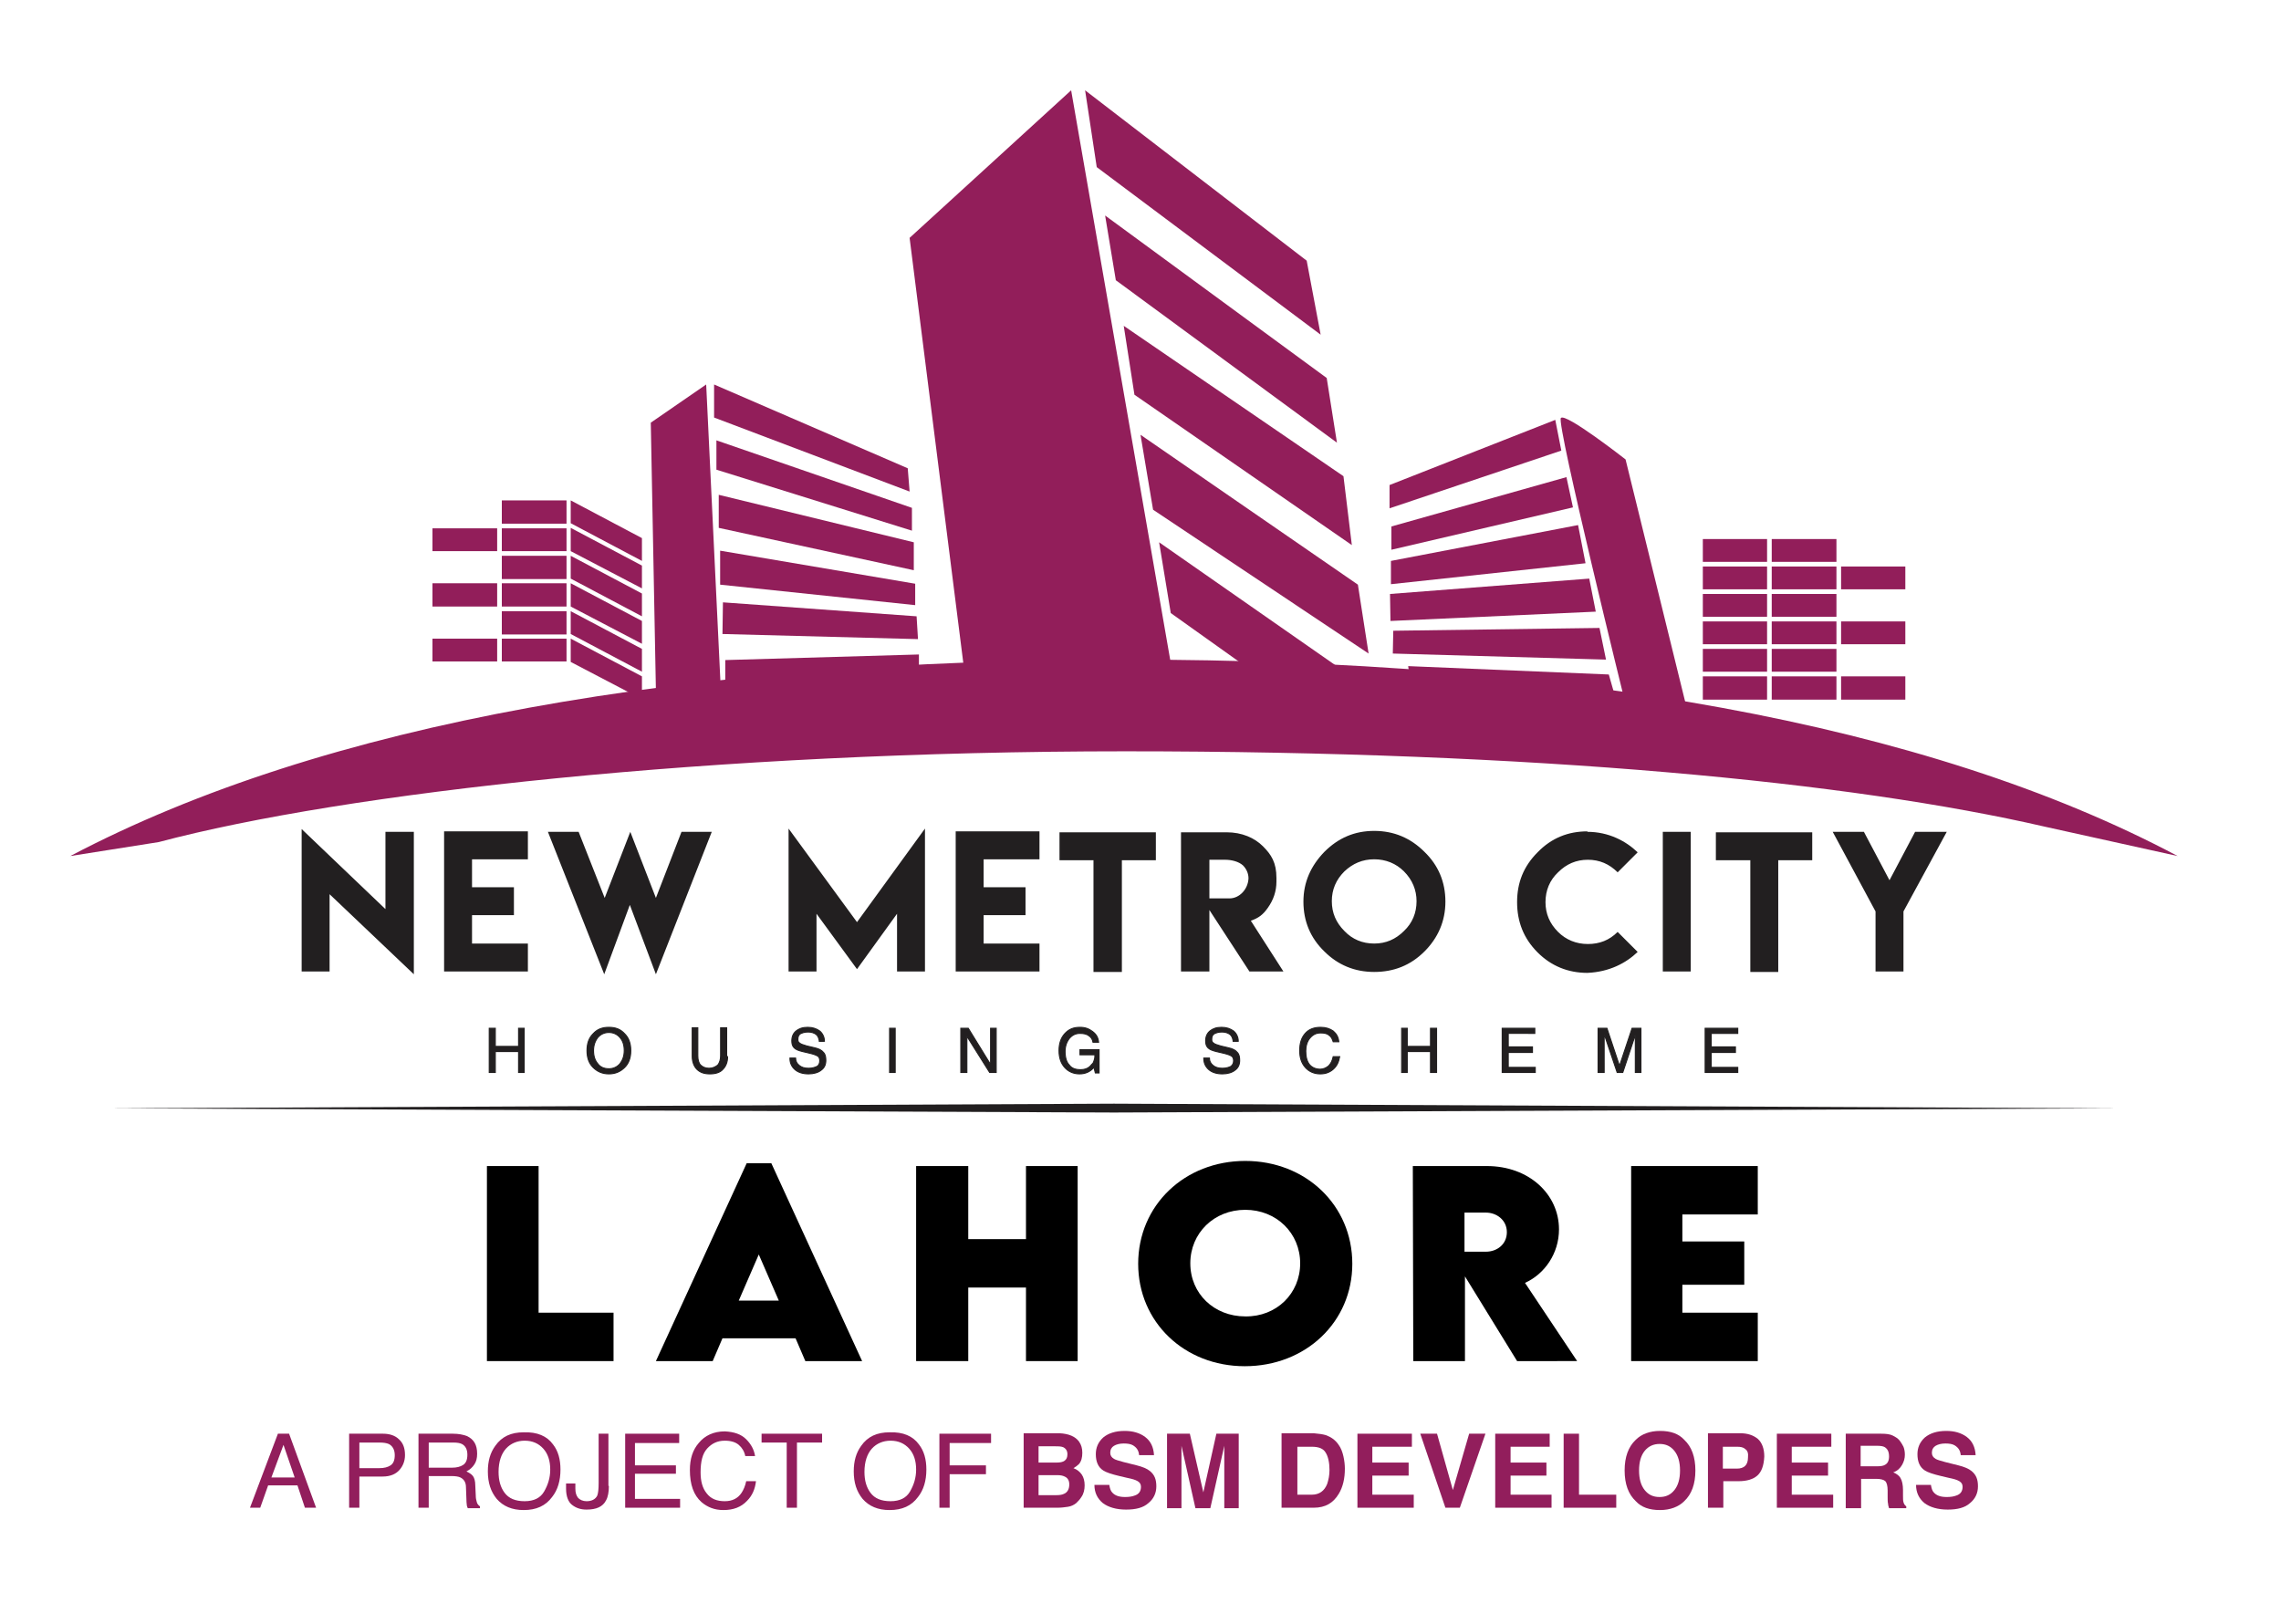
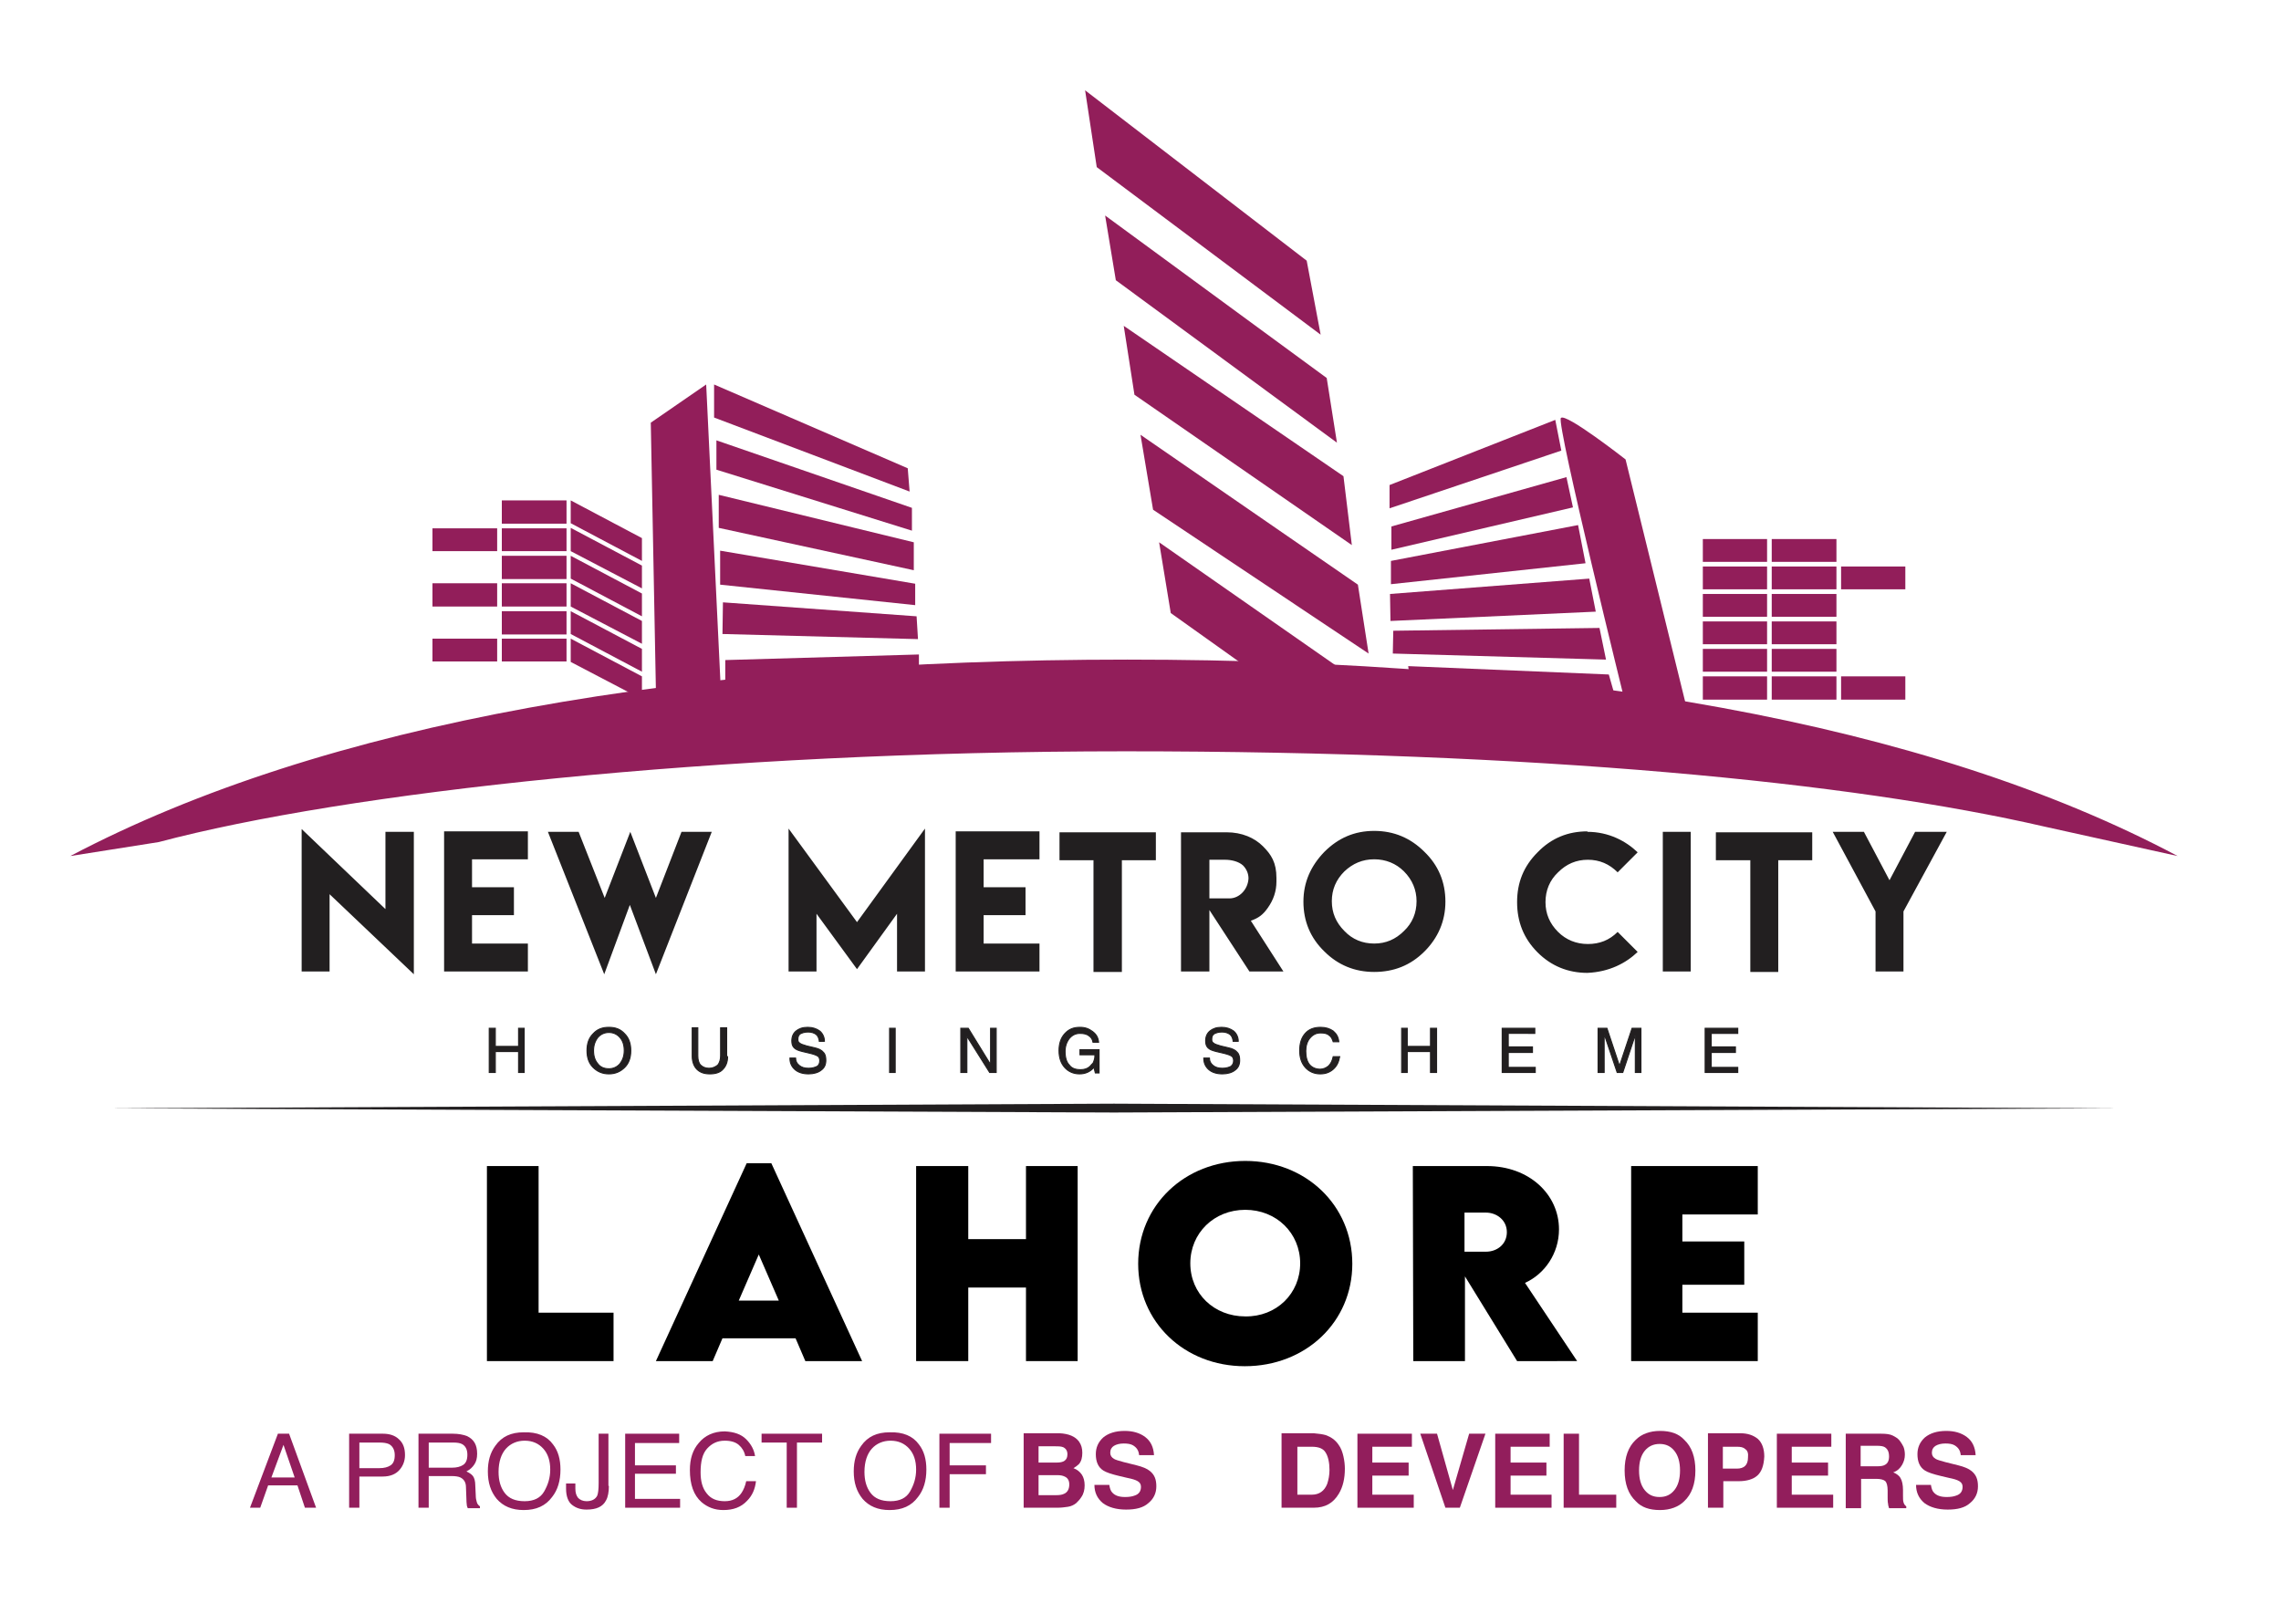
<svg xmlns="http://www.w3.org/2000/svg" version="1.1" id="Layer_1" x="0px" y="0px" viewBox="0 0 490 348.9" style="enable-background:new 0 0 490 348.9;" xml:space="preserve">
  <style type="text/css">
	.st0{fill-rule:evenodd;clip-rule:evenodd;fill:#921E5A;}
	.st1{fill:#921E5A;}
	.st2{fill-rule:evenodd;clip-rule:evenodd;fill:#221F20;}
	.st3{fill:none;stroke:#221F20;stroke-width:0.227;stroke-miterlimit:10;}
	.st4{fill:#921E5C;}
</style>
  <polygon points="131.8,282 131.8,292.4 104.6,292.4 104.6,250.5 115.7,250.5 115.7,282 " />
  <path d="M170.9,287.5h-15.7l-2.1,4.9h-12.2l19.5-42.5h5.3l19.5,42.5H173L170.9,287.5z M167.3,279.4l-4.3-9.9l-4.3,9.9H167.3z" />
  <polygon points="231.5,250.5 231.5,292.4 220.4,292.4 220.4,276.6 208,276.6 208,292.4 196.8,292.4 196.8,250.5 208,250.5   208,266.2 220.4,266.2 220.4,250.5 " />
  <g>
    <path d="M244.5,271.5c0-12.6,10-22.1,23-22.1s23,9.5,23,22.1c0,12.5-10,22-23.1,22C254.4,293.5,244.5,284,244.5,271.5 M279.3,271.4   c0-6.5-5.1-11.5-11.8-11.5c-6.7,0-11.8,5-11.8,11.5c0,6.5,5.1,11.4,11.8,11.4C274.2,282.9,279.3,277.9,279.3,271.4" />
    <path d="M325.9,292.4l-11.2-18.2v18.2h-11.1l-0.1-41.9h15.9c9.1,0,15.5,6.1,15.5,13.6c0,5.2-3.1,9.6-7.3,11.5l11.2,16.8H325.9z    M314.6,268.9l4.6,0c2.4,0,4.5-1.6,4.5-4.2c0-2.6-2.2-4.2-4.5-4.2h-4.6V268.9z" />
    <polygon points="361.4,260.9 361.4,266.7 374.7,266.7 374.7,276 361.4,276 361.4,282 377.6,282 377.6,292.4 350.4,292.4    350.4,250.5 377.6,250.5 377.6,260.9  " />
    <rect x="395.5" y="121.7" class="st0" width="13.8" height="4.9" />
-     <rect x="395.5" y="133.5" class="st0" width="13.8" height="4.9" />
    <rect x="395.5" y="145.3" class="st0" width="13.8" height="5" />
    <path class="st0" d="M349.2,151.3c0,0-14.9-60.3-13.9-61.5c1-1.2,13.9,8.9,13.9,8.9l13.9,56.5L349.2,151.3z" />
    <polygon class="st0" points="298.5,109.2 298.5,104.2 334.1,90.2 335.4,96.8  " />
    <polygon class="st0" points="298.9,113.1 298.9,118.1 337.9,109 336.5,102.5  " />
    <polygon class="st0" points="298.8,125.5 298.8,120.5 339,112.8 340.6,121  " />
    <polygon class="st0" points="298.7,133.4 298.6,127.6 341.4,124.3 342.8,131.4  " />
    <polygon class="st0" points="299.3,135.5 299.2,140.4 345,141.7 343.6,134.9  " />
    <polygon class="st0" points="303.3,148.8 302.5,143.1 345.6,144.9 347.4,151.2  " />
-     <polygon class="st0" points="207.3,145.3 195.4,51.1 230.1,19.4 252,145.3  " />
    <polygon class="st0" points="283.7,71.9 280.7,56 233.1,19.4 235.6,35.9  " />
    <polygon class="st0" points="241.4,70 243.7,84.8 290.4,117.1 288.6,102.3  " />
    <polygon class="st0" points="245,93.4 247.7,109.5 294,140.4 291.7,125.6  " />
    <polygon class="st0" points="294.6,148.3 249,116.5 251.5,131.7 274.8,148.3  " />
    <polygon class="st0" points="287.2,95.1 239.7,60.2 237.4,46.3 285,81.2  " />
    <polygon class="st0" points="139.8,90.8 151.7,82.6 154.8,147.3 140.9,148.3  " />
    <polygon class="st0" points="195.4,105.6 195,100.6 153.4,82.6 153.4,89.7  " />
    <polygon class="st0" points="153.9,94.6 153.9,100.9 195.9,114 195.9,109.1  " />
    <polygon class="st0" points="154.4,113.4 154.4,106.3 196.3,116.5 196.3,122.5  " />
    <polygon class="st0" points="154.7,125.6 154.7,118.3 196.6,125.4 196.6,130  " />
    <polygon class="st0" points="155.2,136.2 155.3,129.4 196.9,132.4 197.2,137.3  " />
    <polygon class="st0" points="155.8,141.8 197.4,140.6 197.4,146.6 155.8,146.7  " />
    <rect x="107.8" y="107.5" class="st0" width="13.9" height="5" />
    <polygon class="st0" points="122.6,107.5 137.9,115.6 137.9,120.5 122.6,112.4  " />
    <rect x="92.9" y="113.5" class="st0" width="13.9" height="4.9" />
    <rect x="107.8" y="113.5" class="st0" width="13.9" height="4.9" />
    <rect x="107.8" y="119.4" class="st0" width="13.9" height="5" />
    <polygon class="st0" points="122.6,119.4 137.9,127.5 137.9,132.4 122.6,124.3  " />
    <rect x="92.9" y="125.3" class="st0" width="13.9" height="5" />
    <rect x="107.8" y="125.3" class="st0" width="13.9" height="5" />
    <rect x="107.8" y="131.3" class="st0" width="13.9" height="5" />
    <polygon class="st0" points="122.6,131.3 137.9,139.4 137.9,144.3 122.6,136.2  " />
    <rect x="107.8" y="137.2" class="st0" width="13.9" height="4.9" />
    <rect x="92.9" y="137.2" class="st0" width="13.9" height="4.9" />
    <polygon class="st0" points="122.6,137.2 137.9,145.3 137.9,150.2 122.6,142.2  " />
    <polygon class="st0" points="122.6,125.3 137.9,133.4 137.9,138.3 122.6,130.3  " />
    <polygon class="st0" points="122.6,113.4 137.9,121.5 137.9,126.4 122.6,118.4  " />
    <rect x="380.6" y="115.8" class="st0" width="13.9" height="4.9" />
    <rect x="365.8" y="115.8" class="st0" width="13.8" height="4.9" />
    <rect x="380.6" y="121.7" class="st0" width="13.9" height="4.9" />
    <rect x="380.6" y="127.6" class="st0" width="13.9" height="4.9" />
    <rect x="365.8" y="127.6" class="st0" width="13.8" height="4.9" />
    <rect x="380.6" y="133.5" class="st0" width="13.9" height="4.9" />
    <rect x="380.6" y="139.4" class="st0" width="13.9" height="4.9" />
    <rect x="365.8" y="139.4" class="st0" width="13.8" height="4.9" />
    <rect x="380.6" y="145.3" class="st0" width="13.9" height="5" />
    <rect x="365.8" y="145.3" class="st0" width="13.8" height="5" />
    <rect x="365.8" y="133.5" class="st0" width="13.8" height="4.9" />
    <rect x="365.8" y="121.7" class="st0" width="13.8" height="4.9" />
    <path class="st1" d="M34.1,180.9c39.9-10.6,119.2-19.5,207.6-19.5c88.4,0,156,6.6,197.6,16.2l28.5,6.3   c-54-28.7-132.1-42.2-225.6-42.2c-94.5,0-172.6,13.5-227.1,42.2L34.1,180.9z" />
    <path class="st2" d="M64.8,178.1v30.6h6v-16.6l18.1,17.2v-30.6h-6.1v16.6L64.8,178.1z M95.4,178.7L95.4,178.7v30h18v-6h-12v-6.1h9   v-6h-9v-6h12v-6H95.4z M117.7,178.7L117.7,178.7l12.1,30.6l5.5-14.9l5.6,14.9l12-30.6h-6.5l-5.5,14.2l-5.5-14.2l-5.5,14.2   l-5.6-14.2H117.7z M169.4,178L169.4,178v30.7h6v-12.4l8.7,11.9l8.6-11.9v12.4h6V178l-14.6,20.1L169.4,178z M205.3,178.7   L205.3,178.7v30h18v-6h-12v-6.1h9v-6h-9v-6h12v-6H205.3z M227.6,178.8L227.6,178.8v6h7.3v24h6.1v-24h7.3v-6H227.6z M253.8,208.7   L253.8,208.7h6v-13.2l8.6,13.2h7.3l-7-10.9c1.7-0.6,2.6-1.3,3.6-2.7c1.3-1.8,1.9-3.7,1.9-5.7v-0.8c0-3.3-1.1-5-2.9-6.8   c-1.8-1.8-4.5-3-7.8-3h-9.8V208.7z M264.1,193L264.1,193h-2h-2.3v-8.3h3.4c1.4,0,2.9,0.4,3.8,1.2c0.8,0.8,1.2,1.8,1.2,2.8   C268.1,191,266.3,193,264.1,193 M295.2,178.5L295.2,178.5c-4.2,0-7.7,1.5-10.7,4.5c-2.9,3-4.5,6.5-4.5,10.7c0,4.2,1.5,7.8,4.5,10.7   c2.9,2.9,6.5,4.4,10.7,4.4c4.2,0,7.8-1.4,10.8-4.4c2.9-2.9,4.5-6.5,4.5-10.7c0-4.2-1.5-7.8-4.5-10.7   C303,180,299.4,178.5,295.2,178.5 M295.2,184.6L295.2,184.6c2.5,0,4.7,0.9,6.4,2.6c1.8,1.8,2.7,4,2.7,6.4c0,2.5-0.9,4.7-2.7,6.4   c-1.8,1.8-3.9,2.7-6.4,2.7c-2.5,0-4.7-0.9-6.4-2.7c-1.8-1.8-2.7-3.9-2.7-6.4c0-2.5,0.9-4.6,2.7-6.4   C290.6,185.5,292.7,184.6,295.2,184.6 M351.8,204.5L351.8,204.5l-4.3-4.3c-1.8,1.8-3.9,2.6-6.4,2.6c-2.5,0-4.7-0.9-6.4-2.6   c-1.8-1.8-2.7-3.9-2.7-6.4c0-2.5,0.9-4.7,2.7-6.4c1.8-1.8,3.9-2.7,6.4-2.7c2.5,0,4.6,0.9,6.4,2.7l4.3-4.3   c-2.5-2.4-6.2-4.4-10.8-4.4v-0.1c-4.1,0-7.7,1.4-10.7,4.5c-3,3-4.4,6.5-4.4,10.7c0,4.2,1.4,7.8,4.4,10.8c2.9,2.9,6.5,4.4,10.7,4.4   C345.7,208.8,349.3,206.9,351.8,204.5 M357.2,208.7L357.2,208.7h6v-30h-6V208.7z M368.6,178.8L368.6,178.8v6h7.4v24h6v-24h7.3v-6   H368.6z M393.7,178.7L393.7,178.7l9.2,17.1v12.9h6v-12.9l9.3-17.1h-6.8l-5.5,10.4l-5.5-10.4H393.7z" />
    <polygon class="st2" points="455.2,238.1 239.3,239 23.4,238.1 239.3,237.1  " />
    <path class="st2" d="M105.1,230.4v-9.5h0.6h0.7v3.9h5v-3.9h0.6h0.6v9.5h-0.6h-0.6v-4.5h-5v4.5h-0.6H105.1z M130.8,230.7   L130.8,230.7c-1.4,0-2.5-0.5-3.4-1.4c-0.9-0.9-1.3-2.1-1.3-3.6s0.4-2.7,1.3-3.6c0.9-1,2-1.4,3.4-1.4c1.4,0,2.5,0.4,3.4,1.4   c0.9,0.9,1.3,2.1,1.3,3.6s-0.4,2.7-1.3,3.6S132.2,230.7,130.8,230.7 M130.8,229.6L130.8,229.6c1,0,1.8-0.4,2.4-1.1   c0.6-0.8,0.9-1.7,0.9-2.8c0-1.2-0.3-2.1-0.9-2.8c-0.6-0.7-1.4-1.1-2.4-1.1c-1,0-1.8,0.4-2.4,1.1c-0.6,0.8-0.9,1.7-0.9,2.8   c0,1.2,0.3,2.1,0.9,2.8C128.9,229.2,129.7,229.6,130.8,229.6 M156.3,227L156.3,227c0,1.2-0.4,2.1-1,2.7c-0.6,0.7-1.6,1-2.8,1   c-1.2,0-2.1-0.3-2.8-1c-0.6-0.6-1-1.6-1-2.8v-6.1h0.6h0.6v6c0,0.9,0.2,1.6,0.6,2c0.4,0.4,1,0.7,1.8,0.7s1.4-0.3,1.9-0.7   c0.4-0.5,0.6-1.2,0.6-2v-6h0.6h0.7V227z M176,223.6L176,223.6c-0.1-0.6-0.3-1.1-0.7-1.4c-0.4-0.3-1-0.5-1.7-0.5   c-0.8,0-1.3,0.2-1.7,0.4c-0.4,0.3-0.5,0.7-0.5,1.2c0,0.4,0.1,0.6,0.4,0.8c0.2,0.2,0.8,0.4,1.5,0.6l1.7,0.4c0.9,0.2,1.5,0.5,1.9,1   c0.4,0.4,0.5,1,0.5,1.7c0,0.9-0.3,1.6-1,2.1c-0.6,0.5-1.6,0.8-2.7,0.8c-1.2,0-2.2-0.3-2.9-0.9c-0.7-0.6-1.1-1.4-1.1-2.4v-0.1h1.2   c0,0.7,0.3,1.2,0.8,1.6c0.5,0.4,1.1,0.6,2,0.6c0.8,0,1.4-0.2,1.8-0.4s0.6-0.7,0.6-1.2c0-0.4-0.1-0.8-0.4-1   c-0.3-0.2-0.8-0.4-1.6-0.6l-1.7-0.4c-0.8-0.2-1.4-0.4-1.8-0.8c-0.4-0.4-0.5-0.9-0.5-1.5c0-0.9,0.3-1.6,0.9-2.1   c0.6-0.5,1.4-0.8,2.5-0.8c1.1,0,1.9,0.3,2.6,0.8c0.6,0.5,1,1.3,1,2.2H176z M191.1,230.4L191.1,230.4v-9.5h0.6h0.6v9.5h-0.6H191.1z    M207.6,230.4L207.6,230.4H207h-0.6v-9.5h0.8h0.8l4.8,7.8v-7.8h0.6h0.6v9.5h-0.7h-0.7l-4.9-7.8V230.4z M231.9,230.7L231.9,230.7   c-1.3,0-2.4-0.5-3.2-1.4c-0.8-0.9-1.2-2.1-1.2-3.6s0.4-2.7,1.2-3.6c0.9-1,1.9-1.4,3.3-1.4c1.1,0,1.9,0.3,2.7,0.9   c0.8,0.6,1.2,1.3,1.3,2.3h-1.2c-0.1-0.6-0.4-1.1-0.9-1.4c-0.5-0.4-1.2-0.5-1.9-0.5c-1,0-1.7,0.4-2.3,1.1c-0.6,0.8-0.9,1.7-0.9,2.8   c0,1.3,0.3,2.3,0.9,2.9c0.5,0.7,1.3,1,2.4,1c1,0,1.8-0.3,2.4-1.1c0.1-0.1,0.2-0.2,0.3-0.3c0.1-0.2,0.2-0.4,0.3-0.8   c0.1-0.3,0.1-0.6,0.1-0.9v-0.1H232v-1.1h4.1v5h-0.8l-0.3-1.2l-0.1,0.1C234.2,230.2,233.2,230.7,231.9,230.7" />
    <path class="st3" d="M105.1,230.4v-9.5h0.6h0.7v3.9h5v-3.9h0.6h0.6v9.5h-0.6h-0.6v-4.5h-5v4.5h-0.6H105.1z M130.8,230.7   L130.8,230.7c-1.4,0-2.5-0.5-3.4-1.4c-0.9-0.9-1.3-2.1-1.3-3.6s0.4-2.7,1.3-3.6c0.9-1,2-1.4,3.4-1.4c1.4,0,2.5,0.4,3.4,1.4   c0.9,0.9,1.3,2.1,1.3,3.6s-0.4,2.7-1.3,3.6S132.2,230.7,130.8,230.7z M130.8,229.6L130.8,229.6c1,0,1.8-0.4,2.4-1.1   c0.6-0.8,0.9-1.7,0.9-2.8c0-1.2-0.3-2.1-0.9-2.8c-0.6-0.7-1.4-1.1-2.4-1.1c-1,0-1.8,0.4-2.4,1.1c-0.6,0.8-0.9,1.7-0.9,2.8   c0,1.2,0.3,2.1,0.9,2.8C128.9,229.2,129.7,229.6,130.8,229.6z M156.3,227L156.3,227c0,1.2-0.4,2.1-1,2.7c-0.6,0.7-1.6,1-2.8,1   c-1.2,0-2.1-0.3-2.8-1c-0.6-0.6-1-1.6-1-2.8v-6.1h0.6h0.6v6c0,0.9,0.2,1.6,0.6,2c0.4,0.4,1,0.7,1.8,0.7s1.4-0.3,1.9-0.7   c0.4-0.5,0.6-1.2,0.6-2v-6h0.6h0.7V227z M176,223.6L176,223.6c-0.1-0.6-0.3-1.1-0.7-1.4c-0.4-0.3-1-0.5-1.7-0.5   c-0.8,0-1.3,0.2-1.7,0.4c-0.4,0.3-0.5,0.7-0.5,1.2c0,0.4,0.1,0.6,0.4,0.8c0.2,0.2,0.8,0.4,1.5,0.6l1.7,0.4c0.9,0.2,1.5,0.5,1.9,1   c0.4,0.4,0.5,1,0.5,1.7c0,0.9-0.3,1.6-1,2.1c-0.6,0.5-1.6,0.8-2.7,0.8c-1.2,0-2.2-0.3-2.9-0.9c-0.7-0.6-1.1-1.4-1.1-2.4v-0.1h1.2   c0,0.7,0.3,1.2,0.8,1.6c0.5,0.4,1.1,0.6,2,0.6c0.8,0,1.4-0.2,1.8-0.4s0.6-0.7,0.6-1.2c0-0.4-0.1-0.8-0.4-1   c-0.3-0.2-0.8-0.4-1.6-0.6l-1.7-0.4c-0.8-0.2-1.4-0.4-1.8-0.8c-0.4-0.4-0.5-0.9-0.5-1.5c0-0.9,0.3-1.6,0.9-2.1   c0.6-0.5,1.4-0.8,2.5-0.8c1.1,0,1.9,0.3,2.6,0.8c0.6,0.5,1,1.3,1,2.2H176z M191.1,230.4L191.1,230.4v-9.5h0.6h0.6v9.5h-0.6H191.1z    M207.6,230.4L207.6,230.4H207h-0.6v-9.5h0.8h0.8l4.8,7.8v-7.8h0.6h0.6v9.5h-0.7h-0.7l-4.9-7.8V230.4z M231.9,230.7L231.9,230.7   c-1.3,0-2.4-0.5-3.2-1.4c-0.8-0.9-1.2-2.1-1.2-3.6s0.4-2.7,1.2-3.6c0.9-1,1.9-1.4,3.3-1.4c1.1,0,1.9,0.3,2.7,0.9   c0.8,0.6,1.2,1.3,1.3,2.3h-1.2c-0.1-0.6-0.4-1.1-0.9-1.4c-0.5-0.4-1.2-0.5-1.9-0.5c-1,0-1.7,0.4-2.3,1.1c-0.6,0.8-0.9,1.7-0.9,2.8   c0,1.3,0.3,2.3,0.9,2.9c0.5,0.7,1.3,1,2.4,1c1,0,1.8-0.3,2.4-1.1c0.1-0.1,0.2-0.2,0.3-0.3c0.1-0.2,0.2-0.4,0.3-0.8   c0.1-0.3,0.1-0.6,0.1-0.9v-0.1H232v-1.1h4.1v5h-0.8l-0.3-1.2l-0.1,0.1C234.2,230.2,233.2,230.7,231.9,230.7z" />
    <path class="st2" d="M264.9,223.6c-0.1-0.6-0.3-1.1-0.7-1.4c-0.4-0.3-1-0.5-1.7-0.5c-0.8,0-1.3,0.2-1.7,0.4   c-0.4,0.3-0.5,0.7-0.5,1.2c0,0.4,0.1,0.6,0.4,0.8c0.2,0.2,0.8,0.4,1.5,0.6l1.7,0.4c0.9,0.2,1.5,0.5,1.9,1c0.4,0.4,0.5,1,0.5,1.7   c0,0.9-0.3,1.6-1,2.1c-0.6,0.5-1.6,0.8-2.7,0.8c-1.2,0-2.2-0.3-2.9-0.9c-0.7-0.6-1.1-1.4-1.1-2.4v-0.1h1.2c0,0.7,0.3,1.2,0.8,1.6   c0.5,0.4,1.1,0.6,2,0.6c0.8,0,1.4-0.2,1.8-0.4c0.4-0.3,0.6-0.7,0.6-1.2c0-0.4-0.1-0.8-0.4-1c-0.3-0.2-0.8-0.4-1.6-0.6l-1.7-0.4   c-0.8-0.2-1.4-0.4-1.8-0.8c-0.4-0.4-0.5-0.9-0.5-1.5c0-0.9,0.3-1.6,0.9-2.1c0.6-0.5,1.4-0.8,2.5-0.8c1.1,0,1.9,0.3,2.6,0.8   c0.6,0.5,1,1.3,1,2.2H264.9z M287.8,226.9L287.8,226.9c-0.2,1.2-0.6,2.1-1.4,2.8c-0.8,0.7-1.7,1-2.8,1c-1.3,0-2.4-0.5-3.2-1.4   c-0.8-0.9-1.2-2.1-1.2-3.6c0-1.6,0.4-2.8,1.2-3.7c0.8-0.9,1.9-1.3,3.3-1.3c1.1,0,2,0.3,2.7,0.8c0.7,0.6,1.1,1.3,1.2,2.3h-1.2   c-0.2-0.6-0.4-1.1-0.9-1.4c-0.4-0.4-1.1-0.5-1.8-0.5c-1,0-1.7,0.4-2.3,1.1c-0.6,0.7-0.9,1.7-0.9,2.8c0,1.3,0.3,2.3,0.8,2.9   c0.5,0.6,1.3,1,2.3,1c0.7,0,1.3-0.3,1.8-0.7c0.5-0.5,0.8-1.1,1-2H287.8z M301.1,230.4L301.1,230.4v-9.5h0.6h0.6v3.9h5v-3.9h0.6h0.7   v9.5h-0.6h-0.7v-4.5h-5v4.5h-0.6H301.1z M322.7,230.4L322.7,230.4v-9.5h7v0.5v0.6H324v2.9h5.2v0.6v0.6H324v3.2h5.8v0.5v0.6H322.7z    M344.5,230.4L344.5,230.4h-0.6h-0.6v-9.5h0.9h1l2.7,8.1l2.7-8.1h1h0.9v9.5h-0.6h-0.6v-8.1l-2.7,8.1h-0.6h-0.6l-2.7-8h-0.1V230.4z    M366.3,230.4L366.3,230.4v-9.5h7v0.5v0.6h-5.7v2.9h5.2v0.6v0.6h-5.2v3.2h5.7v0.5v0.6H366.3z" />
    <path class="st3" d="M264.9,223.6c-0.1-0.6-0.3-1.1-0.7-1.4c-0.4-0.3-1-0.5-1.7-0.5c-0.8,0-1.3,0.2-1.7,0.4   c-0.4,0.3-0.5,0.7-0.5,1.2c0,0.4,0.1,0.6,0.4,0.8c0.2,0.2,0.8,0.4,1.5,0.6l1.7,0.4c0.9,0.2,1.5,0.5,1.9,1c0.4,0.4,0.5,1,0.5,1.7   c0,0.9-0.3,1.6-1,2.1c-0.6,0.5-1.6,0.8-2.7,0.8c-1.2,0-2.2-0.3-2.9-0.9c-0.7-0.6-1.1-1.4-1.1-2.4v-0.1h1.2c0,0.7,0.3,1.2,0.8,1.6   c0.5,0.4,1.1,0.6,2,0.6c0.8,0,1.4-0.2,1.8-0.4c0.4-0.3,0.6-0.7,0.6-1.2c0-0.4-0.1-0.8-0.4-1c-0.3-0.2-0.8-0.4-1.6-0.6l-1.7-0.4   c-0.8-0.2-1.4-0.4-1.8-0.8c-0.4-0.4-0.5-0.9-0.5-1.5c0-0.9,0.3-1.6,0.9-2.1c0.6-0.5,1.4-0.8,2.5-0.8c1.1,0,1.9,0.3,2.6,0.8   c0.6,0.5,1,1.3,1,2.2H264.9z M287.8,226.9L287.8,226.9c-0.2,1.2-0.6,2.1-1.4,2.8c-0.8,0.7-1.7,1-2.8,1c-1.3,0-2.4-0.5-3.2-1.4   c-0.8-0.9-1.2-2.1-1.2-3.6c0-1.6,0.4-2.8,1.2-3.7c0.8-0.9,1.9-1.3,3.3-1.3c1.1,0,2,0.3,2.7,0.8c0.7,0.6,1.1,1.3,1.2,2.3h-1.2   c-0.2-0.6-0.4-1.1-0.9-1.4c-0.4-0.4-1.1-0.5-1.8-0.5c-1,0-1.7,0.4-2.3,1.1c-0.6,0.7-0.9,1.7-0.9,2.8c0,1.3,0.3,2.3,0.8,2.9   c0.5,0.6,1.3,1,2.3,1c0.7,0,1.3-0.3,1.8-0.7c0.5-0.5,0.8-1.1,1-2H287.8z M301.1,230.4L301.1,230.4v-9.5h0.6h0.6v3.9h5v-3.9h0.6h0.7   v9.5h-0.6h-0.7v-4.5h-5v4.5h-0.6H301.1z M322.7,230.4L322.7,230.4v-9.5h7v0.5v0.6H324v2.9h5.2v0.6v0.6H324v3.2h5.8v0.5v0.6H322.7z    M344.5,230.4L344.5,230.4h-0.6h-0.6v-9.5h0.9h1l2.7,8.1l2.7-8.1h1h0.9v9.5h-0.6h-0.6v-8.1l-2.7,8.1h-0.6h-0.6l-2.7-8h-0.1V230.4z    M366.3,230.4L366.3,230.4v-9.5h7v0.5v0.6h-5.7v2.9h5.2v0.6v0.6h-5.2v3.2h5.7v0.5v0.6H366.3z" />
    <path class="st4" d="M59.7,308h2.4l5.8,15.9h-2.4l-1.6-4.8h-6.3l-1.7,4.8h-2.2L59.7,308z M63.3,317.4l-2.4-7l-2.6,7H63.3z" />
    <path class="st4" d="M75.1,308h7.2c1.4,0,2.6,0.4,3.4,1.2c0.9,0.8,1.3,1.9,1.3,3.4c0,1.2-0.4,2.3-1.2,3.2c-0.8,0.9-2,1.4-3.6,1.4   h-5v6.7h-2.2V308z M83.5,310.2c-0.5-0.2-1.1-0.3-2-0.3h-4.3v5.5h4.3c1,0,1.8-0.2,2.4-0.6c0.6-0.4,0.9-1.1,0.9-2.2   C84.8,311.4,84.3,310.6,83.5,310.2" />
    <path class="st4" d="M89.9,308h7.4c1.2,0,2.2,0.2,3,0.5c1.5,0.7,2.2,1.9,2.2,3.8c0,1-0.2,1.7-0.6,2.3c-0.4,0.6-0.9,1.1-1.7,1.5   c0.6,0.3,1.1,0.6,1.4,1c0.3,0.4,0.5,1.1,0.5,2l0.1,2.1c0,0.6,0.1,1.1,0.2,1.4c0.1,0.5,0.4,0.8,0.7,1v0.4h-2.6   c-0.1-0.1-0.1-0.3-0.2-0.5c0-0.2-0.1-0.6-0.1-1.3l-0.1-2.7c0-1-0.4-1.7-1.2-2.1c-0.4-0.2-1.1-0.3-1.9-0.3h-4.9v6.8h-2.2V308z    M97.1,315.3c1,0,1.8-0.2,2.4-0.6c0.6-0.4,0.9-1.1,0.9-2.2c0-1.1-0.4-1.9-1.2-2.3c-0.4-0.2-1-0.3-1.8-0.3h-5.3v5.4H97.1z" />
    <path class="st4" d="M118.8,310.3c1.1,1.4,1.6,3.2,1.6,5.4c0,2.4-0.6,4.4-1.8,5.9c-1.4,1.9-3.4,2.8-6.1,2.8c-2.5,0-4.4-0.8-5.8-2.4   c-1.3-1.6-1.9-3.5-1.9-5.9c0-2.2,0.5-4,1.6-5.5c1.4-2,3.4-2.9,6.1-2.9C115.4,307.6,117.5,308.5,118.8,310.3 M116.9,320.4   c0.8-1.4,1.3-2.9,1.3-4.7c0-1.9-0.5-3.4-1.5-4.5c-1-1.1-2.3-1.7-4-1.7c-1.6,0-3,0.6-4,1.7c-1,1.1-1.6,2.8-1.6,5   c0,1.8,0.4,3.3,1.3,4.5c0.9,1.2,2.3,1.8,4.3,1.8C114.7,322.5,116.1,321.8,116.9,320.4" />
    <path class="st4" d="M130.8,319.2c0,1.3-0.2,2.4-0.6,3.1c-0.7,1.4-2.1,2-4.2,2c-1.2,0-2.2-0.3-3.1-1c-0.8-0.6-1.3-1.8-1.3-3.5v-1.1   h2v1.1c0,0.9,0.2,1.5,0.6,2c0.4,0.4,1,0.7,1.8,0.7c1.1,0,1.9-0.4,2.3-1.2c0.2-0.5,0.3-1.4,0.3-2.7V308h2.1V319.2z" />
    <polygon class="st4" points="134.3,308 145.9,308 145.9,310 136.4,310 136.4,314.8 145.2,314.8 145.2,316.6 136.4,316.6 136.4,322    146.1,322 146.1,323.9 134.3,323.9  " />
    <path class="st4" d="M160.3,309.2c1.1,1.1,1.7,2.3,1.9,3.6h-2.1c-0.2-1-0.7-1.8-1.4-2.4c-0.7-0.6-1.7-0.9-3-0.9   c-1.6,0-2.8,0.6-3.8,1.7c-1,1.1-1.4,2.8-1.4,5.1c0,1.9,0.4,3.4,1.3,4.5c0.9,1.2,2.2,1.7,3.9,1.7c1.6,0,2.8-0.6,3.6-1.8   c0.4-0.6,0.8-1.5,1-2.5h2.1c-0.2,1.7-0.8,3.1-1.9,4.2c-1.3,1.4-3,2-5.1,2c-1.9,0-3.4-0.6-4.7-1.7c-1.7-1.5-2.5-3.8-2.5-6.9   c0-2.4,0.6-4.3,1.9-5.8c1.3-1.6,3.2-2.5,5.6-2.5C157.7,307.6,159.2,308.1,160.3,309.2" />
    <polygon class="st4" points="176.6,308 176.6,309.9 171.2,309.9 171.2,323.9 169,323.9 169,309.9 163.6,309.9 163.6,308  " />
    <path class="st4" d="M197.4,310.3c1.1,1.4,1.6,3.2,1.6,5.4c0,2.4-0.6,4.4-1.8,5.9c-1.4,1.9-3.4,2.8-6.1,2.8c-2.5,0-4.4-0.8-5.8-2.4   c-1.3-1.6-1.9-3.5-1.9-5.9c0-2.2,0.5-4,1.6-5.5c1.4-2,3.4-2.9,6.1-2.9C194,307.6,196.1,308.5,197.4,310.3 M195.5,320.4   c0.8-1.4,1.3-2.9,1.3-4.7c0-1.9-0.5-3.4-1.5-4.5c-1-1.1-2.3-1.7-4-1.7c-1.6,0-3,0.6-4,1.7c-1,1.1-1.6,2.8-1.6,5   c0,1.8,0.4,3.3,1.3,4.5c0.9,1.2,2.3,1.8,4.3,1.8C193.3,322.5,194.7,321.8,195.5,320.4" />
    <polygon class="st4" points="201.8,308 212.9,308 212.9,310 204,310 204,314.8 211.8,314.8 211.8,316.7 204,316.7 204,323.9    201.8,323.9  " />
    <path class="st4" d="M231.8,309.7c0.5,0.7,0.7,1.5,0.7,2.4c0,1-0.2,1.8-0.7,2.4c-0.3,0.3-0.7,0.6-1.2,0.9c0.8,0.3,1.4,0.8,1.8,1.4   c0.4,0.6,0.6,1.4,0.6,2.3c0,0.9-0.2,1.8-0.7,2.5c-0.3,0.5-0.7,0.9-1.1,1.3c-0.5,0.4-1.1,0.7-1.8,0.8c-0.7,0.1-1.4,0.2-2.3,0.2h-7.2   v-16h7.7C229.6,308,231,308.6,231.8,309.7 M223.1,310.7v3.5h3.9c0.7,0,1.3-0.1,1.7-0.4c0.4-0.3,0.6-0.7,0.6-1.4   c0-0.7-0.3-1.2-0.9-1.5c-0.5-0.2-1.1-0.2-1.9-0.2H223.1z M223.1,316.9v4.3h3.9c0.7,0,1.2-0.1,1.6-0.3c0.7-0.3,1.1-1,1.1-2   c0-0.8-0.3-1.4-1-1.7c-0.4-0.2-0.9-0.3-1.6-0.3H223.1z" />
    <path class="st4" d="M238.3,319c0.1,0.7,0.3,1.3,0.6,1.6c0.6,0.7,1.5,1,2.8,1c0.8,0,1.5-0.1,2-0.3c1-0.3,1.4-1,1.4-1.9   c0-0.5-0.2-0.9-0.7-1.2c-0.5-0.3-1.2-0.5-2.2-0.7l-1.7-0.4c-1.7-0.4-2.9-0.8-3.5-1.2c-1.1-0.7-1.6-1.9-1.6-3.5   c0-1.4,0.5-2.6,1.6-3.6c1.1-0.9,2.6-1.4,4.6-1.4c1.7,0,3.2,0.4,4.4,1.3c1.2,0.9,1.8,2.2,1.9,3.9h-3.2c-0.1-1-0.5-1.6-1.3-2.1   c-0.5-0.3-1.2-0.4-2-0.4c-0.9,0-1.6,0.2-2.1,0.5c-0.5,0.3-0.8,0.8-0.8,1.5c0,0.6,0.3,1,0.8,1.3c0.3,0.2,1,0.4,2.1,0.7l2.8,0.7   c1.2,0.3,2.2,0.7,2.8,1.2c1,0.8,1.4,1.8,1.4,3.3c0,1.5-0.6,2.7-1.7,3.6c-1.1,1-2.7,1.4-4.8,1.4c-2.1,0-3.8-0.5-5-1.4   c-1.2-1-1.8-2.3-1.8-3.9H238.3z" />
-     <path class="st4" d="M261.3,308h4.8v16H263v-10.8c0-0.3,0-0.7,0-1.3c0-0.6,0-1,0-1.3l-3,13.4h-3.2l-3-13.4c0,0.3,0,0.7,0,1.3   c0,0.6,0,1,0,1.3v10.8h-3.1v-16h4.9l2.9,12.6L261.3,308z" />
    <path class="st4" d="M284.8,308.3c1.1,0.4,2,1,2.7,2c0.6,0.8,0.9,1.7,1.1,2.6c0.2,0.9,0.3,1.8,0.3,2.6c0,2.1-0.4,3.9-1.3,5.4   c-1.2,2-2.9,3-5.4,3h-6.9v-16h6.9C283.3,308,284.1,308.1,284.8,308.3 M278.7,310.7v10.4h3.1c1.6,0,2.7-0.8,3.3-2.3   c0.3-0.9,0.5-1.9,0.5-3c0-1.6-0.3-2.9-0.8-3.7c-0.5-0.9-1.5-1.3-3-1.3H278.7z" />
    <polygon class="st4" points="303.3,310.8 294.8,310.8 294.8,314.2 302.6,314.2 302.6,317 294.8,317 294.8,321.1 303.7,321.1    303.7,323.9 291.6,323.9 291.6,308 303.3,308  " />
    <polygon class="st4" points="315.6,308 319.1,308 313.6,323.9 310.5,323.9 305.1,308 308.7,308 312.1,320.1  " />
    <polygon class="st4" points="332.9,310.8 324.5,310.8 324.5,314.2 332.2,314.2 332.2,317 324.5,317 324.5,321.1 333.3,321.1    333.3,323.9 321.2,323.9 321.2,308 332.9,308  " />
    <polygon class="st4" points="335.9,308 339.2,308 339.2,321.1 347.2,321.1 347.2,323.9 335.9,323.9  " />
    <path class="st4" d="M361.8,322.5c-1.2,1.2-3,1.9-5.2,1.9c-2.3,0-4-0.6-5.2-1.9c-1.6-1.5-2.4-3.7-2.4-6.6c0-2.9,0.8-5.1,2.4-6.6   c1.2-1.2,3-1.9,5.2-1.9c2.3,0,4,0.6,5.2,1.9c1.6,1.5,2.4,3.7,2.4,6.6C364.2,318.8,363.4,321,361.8,322.5 M359.7,320.1   c0.8-1,1.2-2.4,1.2-4.2c0-1.8-0.4-3.2-1.2-4.2c-0.8-1-1.8-1.5-3.2-1.5c-1.3,0-2.4,0.5-3.2,1.5c-0.8,1-1.2,2.4-1.2,4.2   c0,1.8,0.4,3.2,1.2,4.2c0.8,1,1.8,1.5,3.2,1.5C357.9,321.6,358.9,321.1,359.7,320.1" />
    <path class="st4" d="M377.5,317c-0.9,0.8-2.3,1.2-4,1.2h-3.3v5.7h-3.3v-16h6.9c1.6,0,2.8,0.4,3.8,1.2c0.9,0.8,1.4,2.1,1.4,3.8   C378.9,314.9,378.4,316.2,377.5,317 M374.9,311.3c-0.4-0.4-1-0.5-1.8-0.5h-3v4.7h3c0.8,0,1.4-0.2,1.8-0.6c0.4-0.4,0.6-1,0.6-1.8   C375.6,312.2,375.4,311.6,374.9,311.3" />
    <polygon class="st4" points="393.4,310.8 384.9,310.8 384.9,314.2 392.7,314.2 392.7,317 384.9,317 384.9,321.1 393.8,321.1    393.8,323.9 381.7,323.9 381.7,308 393.4,308  " />
    <path class="st4" d="M406.6,308.4c0.6,0.3,1.1,0.6,1.5,1.1c0.3,0.4,0.6,0.9,0.8,1.3c0.2,0.5,0.3,1.1,0.3,1.7c0,0.8-0.2,1.5-0.6,2.2   c-0.4,0.7-1,1.3-1.9,1.6c0.7,0.3,1.3,0.7,1.6,1.3c0.3,0.5,0.5,1.4,0.5,2.5v1.1c0,0.7,0,1.2,0.1,1.5c0.1,0.4,0.3,0.7,0.6,0.9v0.4   h-3.7c-0.1-0.4-0.2-0.6-0.2-0.9c-0.1-0.4-0.1-0.9-0.1-1.4l0-1.5c0-1-0.2-1.7-0.5-2c-0.3-0.3-1-0.5-1.9-0.5h-3.3v6.3h-3.3v-16h7.6   C405.2,308,406,308.1,406.6,308.4 M399.7,310.7v4.3h3.6c0.7,0,1.3-0.1,1.6-0.3c0.6-0.3,0.9-0.9,0.9-1.8c0-1-0.3-1.6-0.9-2   c-0.3-0.2-0.9-0.3-1.5-0.3H399.7z" />
    <path class="st4" d="M414.8,319c0.1,0.7,0.3,1.3,0.6,1.6c0.6,0.7,1.5,1,2.8,1c0.8,0,1.5-0.1,2-0.3c1-0.3,1.4-1,1.4-1.9   c0-0.5-0.2-0.9-0.7-1.2c-0.5-0.3-1.2-0.5-2.2-0.7l-1.7-0.4c-1.7-0.4-2.9-0.8-3.5-1.2c-1.1-0.7-1.6-1.9-1.6-3.5   c0-1.4,0.5-2.6,1.6-3.6c1.1-0.9,2.6-1.4,4.6-1.4c1.7,0,3.2,0.4,4.4,1.3c1.2,0.9,1.8,2.2,1.9,3.9h-3.2c-0.1-1-0.5-1.6-1.3-2.1   c-0.5-0.3-1.2-0.4-2-0.4c-0.9,0-1.6,0.2-2.1,0.5c-0.5,0.3-0.8,0.8-0.8,1.5c0,0.6,0.3,1,0.8,1.3c0.3,0.2,1,0.4,2.1,0.7l2.8,0.7   c1.2,0.3,2.2,0.7,2.8,1.2c1,0.8,1.4,1.8,1.4,3.3c0,1.5-0.6,2.7-1.7,3.6c-1.1,1-2.7,1.4-4.8,1.4c-2.1,0-3.8-0.5-5-1.4   c-1.2-1-1.8-2.3-1.8-3.9H414.8z" />
  </g>
</svg>